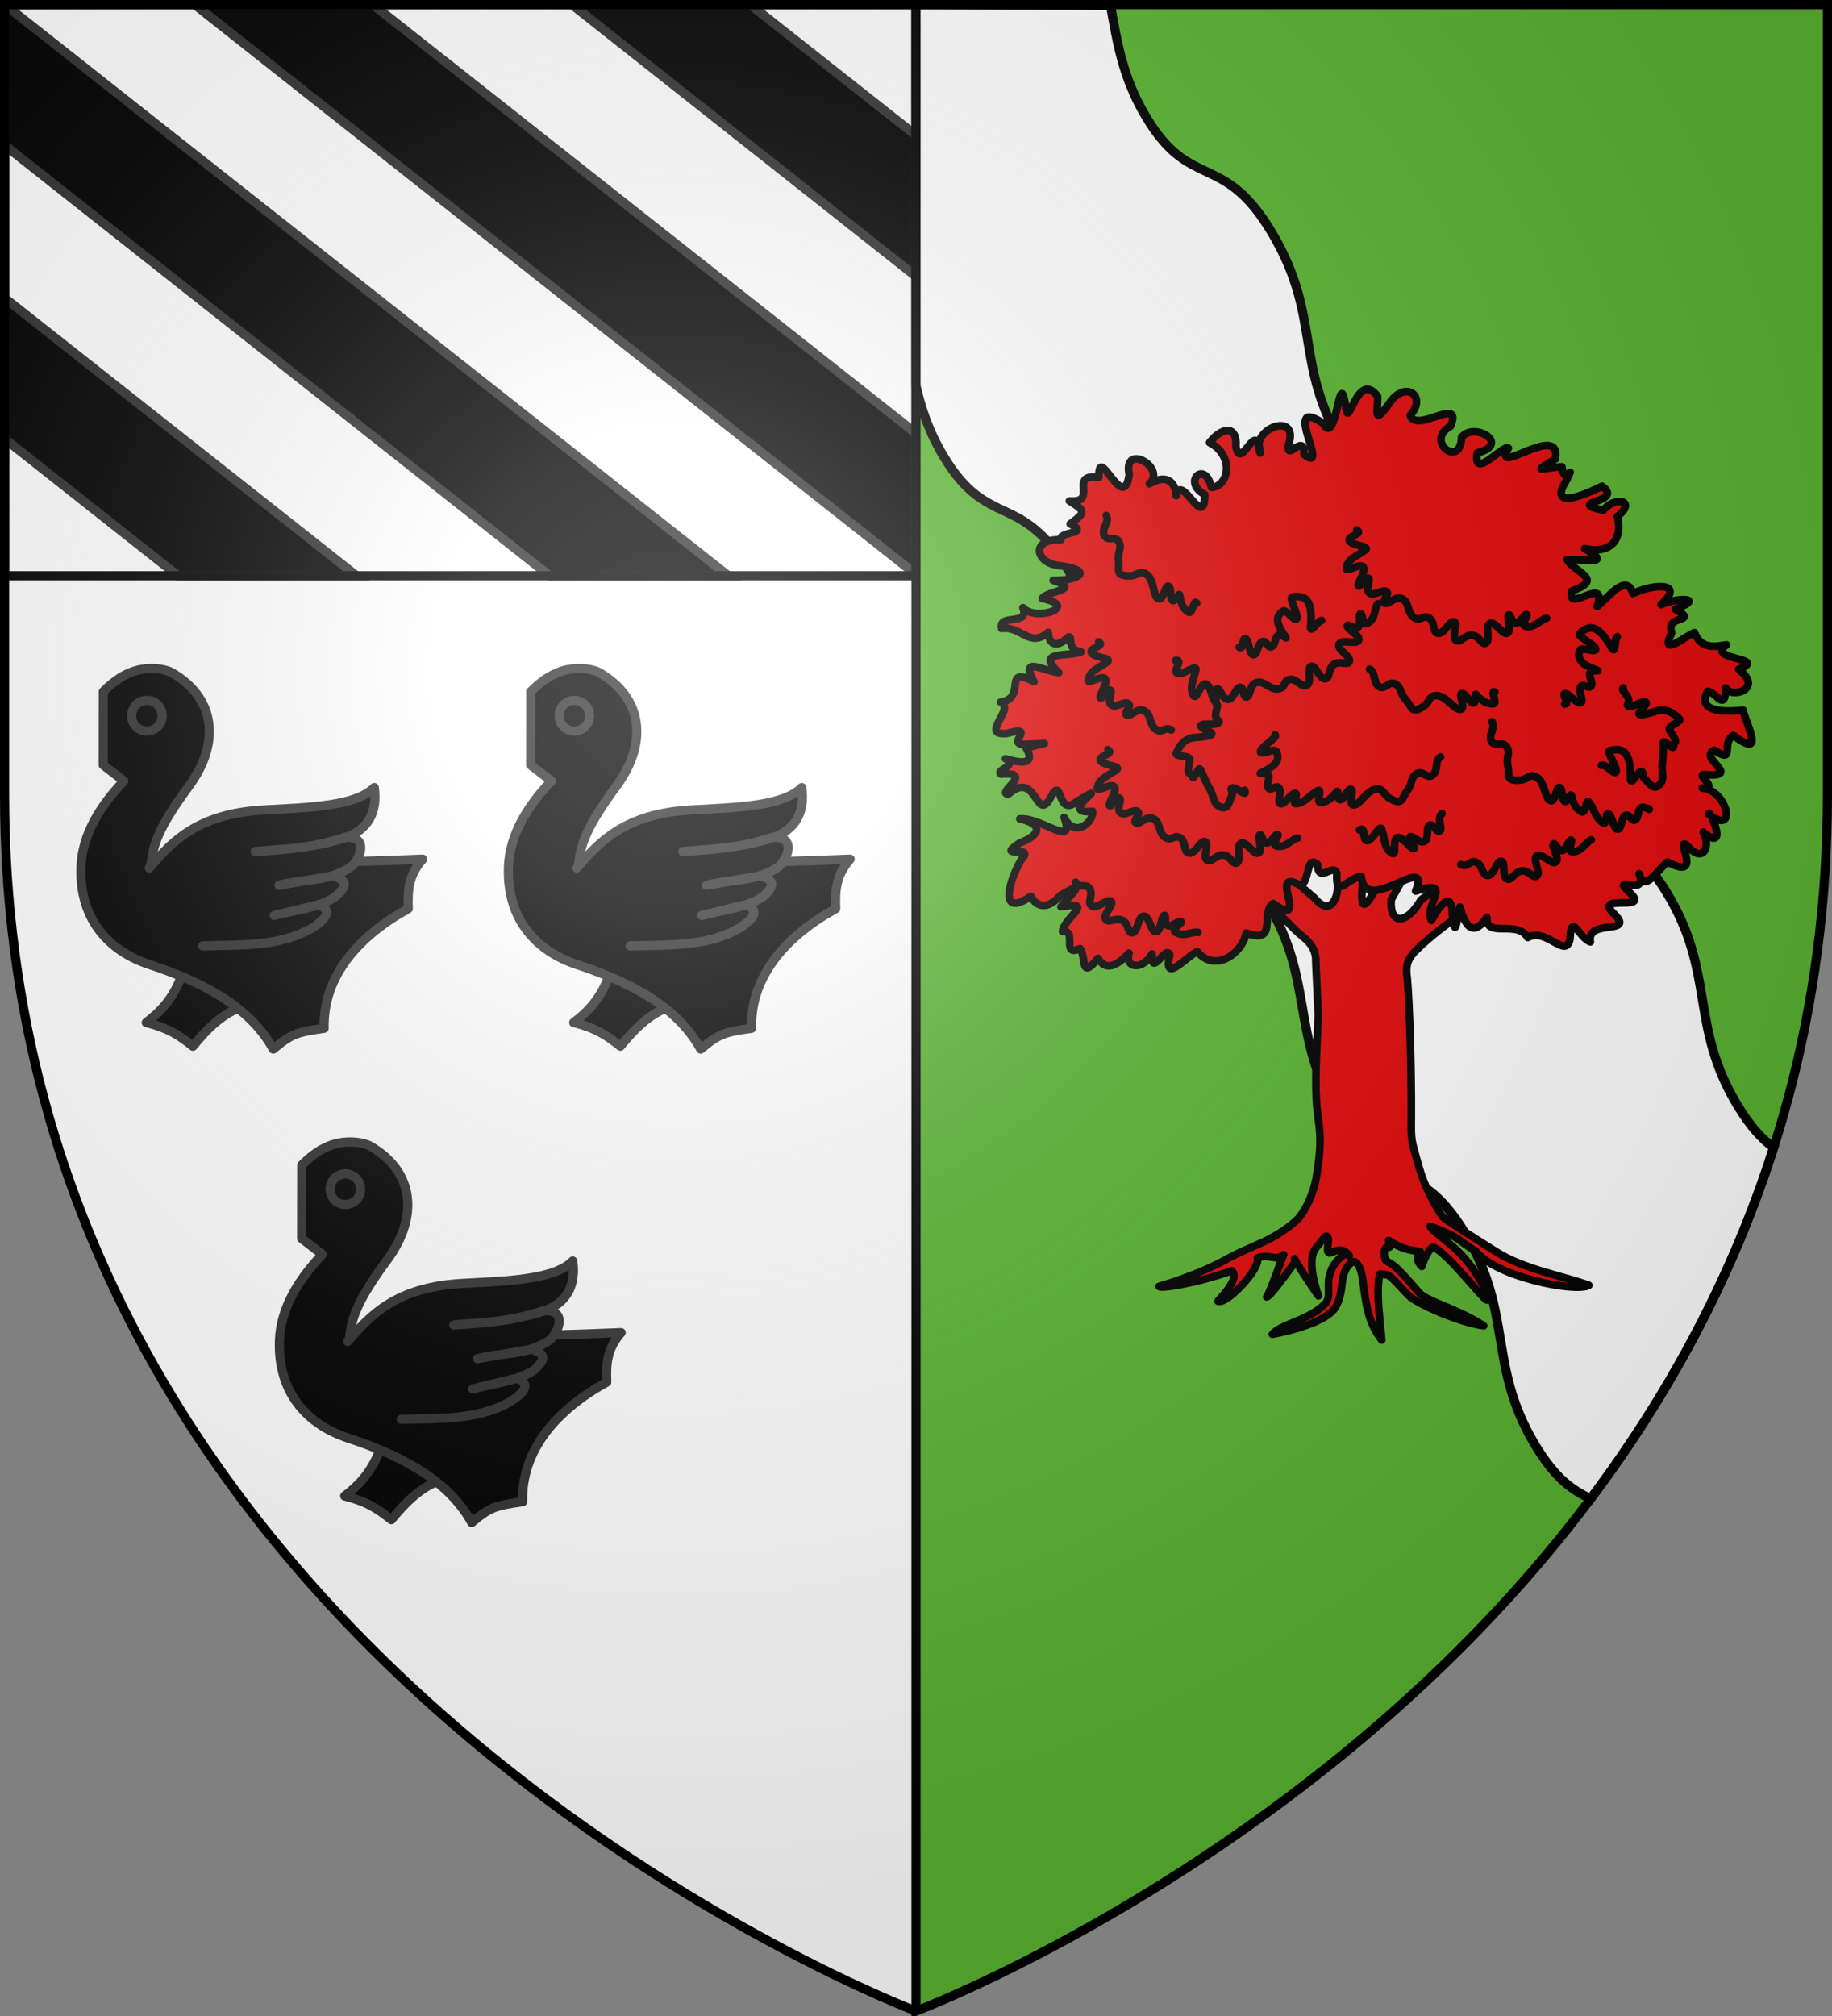
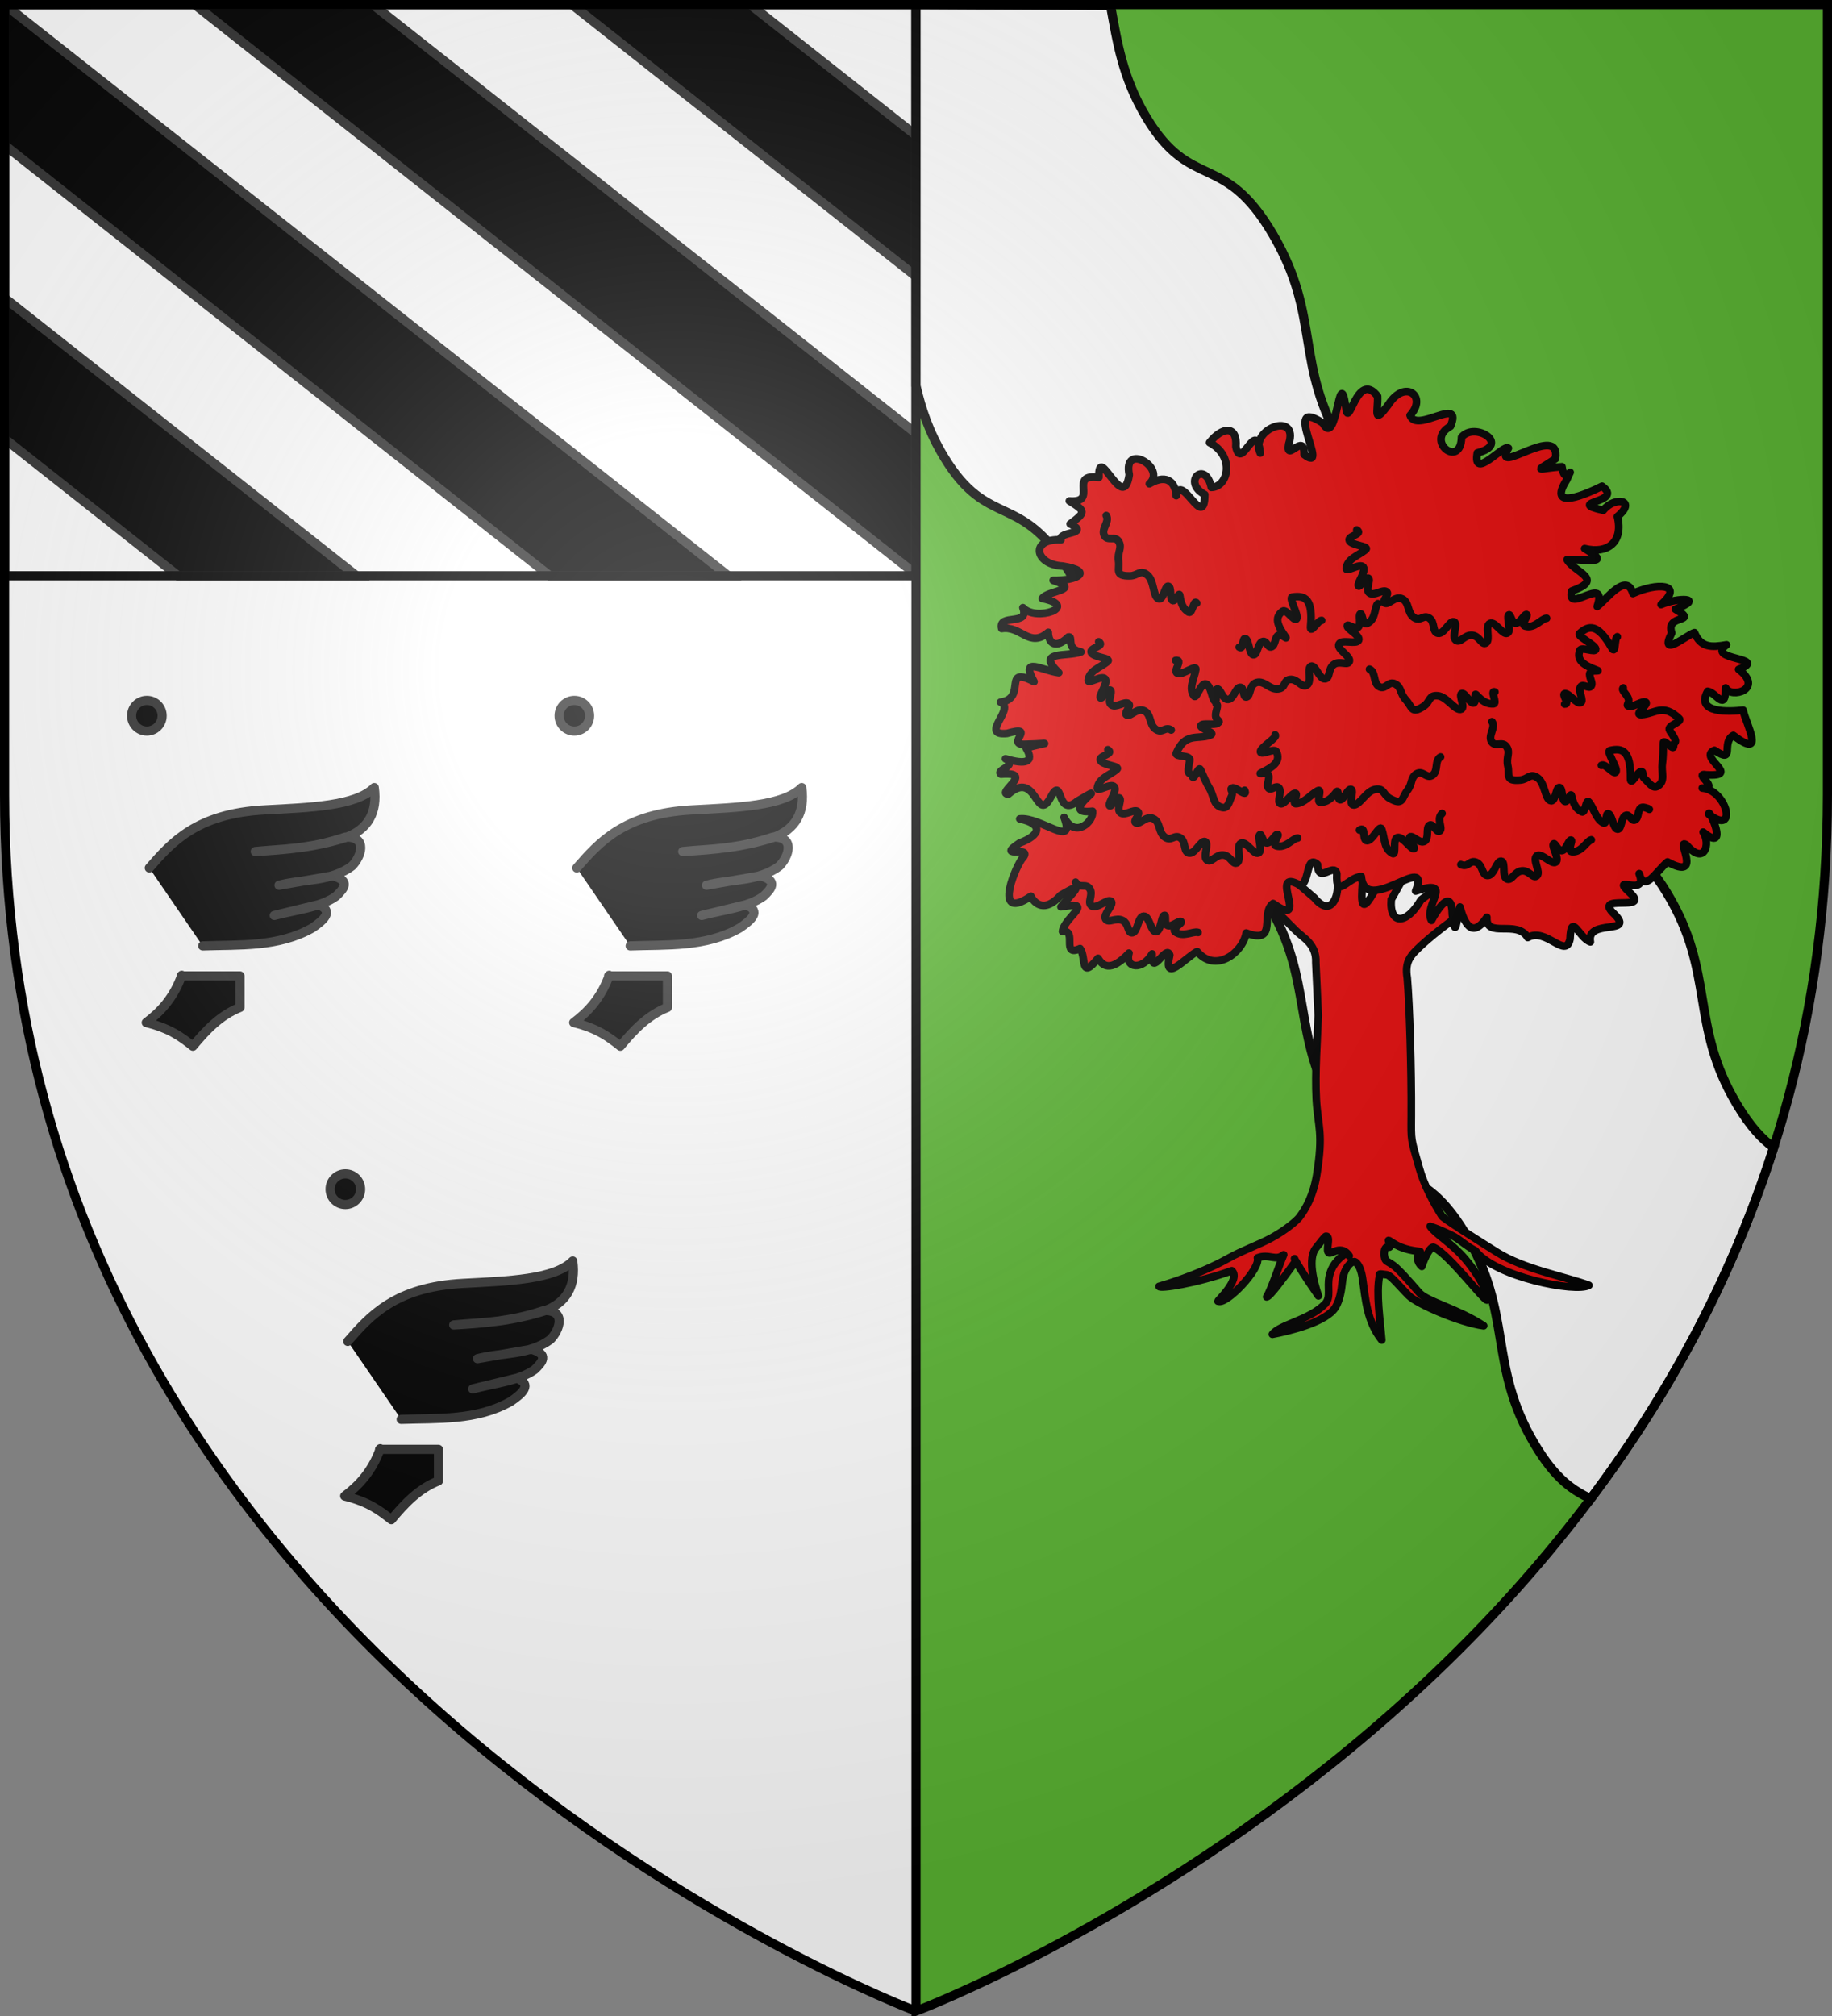
<svg xmlns="http://www.w3.org/2000/svg" xmlns:xlink="http://www.w3.org/1999/xlink" width="600" height="660">
  <rect width="100%" height="100%" fill="#808080" stroke="none" />
  <radialGradient id="b" cx="221.445" cy="226.331" r="300" gradientTransform="matrix(1.353 0 0 1.349 -77.63 -85.747)" gradientUnits="userSpaceOnUse">
    <stop offset="0" stop-color="#fff" stop-opacity=".314" />
    <stop offset=".19" stop-color="#fff" stop-opacity=".251" />
    <stop offset=".6" stop-color="#6b6b6b" stop-opacity=".125" />
    <stop offset="1" stop-opacity=".125" />
  </radialGradient>
  <path fill="#fff" fill-rule="evenodd" d="M300 658.5V1.5L1.5 3.085V261.28C1.5 546.335 300 658.5 300 658.5z" />
  <path stroke="#313131" stroke-width="3" d="M1.506 1.506v46.002l178.502 140.986h58.498L1.55 1.506zm62.275 0 236.213 186.568v-46.201L122.117 1.506zm123.537 0 112.676 88.996V44.348l-54.29-42.842zM1.506 97.555v46.086l56.787 44.853h58.453z" />
  <path fill="none" stroke="#000" stroke-width="3" d="M1.5 1.5H300v187H1.5z" />
  <path fill="#5ab532" fill-rule="evenodd" d="M300 658.5V1.5l298.5 1.585V261.28C598.5 546.335 300 658.5 300 658.5z" />
  <path fill="none" stroke="#000" stroke-width="3" d="M300 658.397V1.5" />
  <g id="a" stroke="#313131" stroke-linecap="round" stroke-linejoin="round" stroke-width="4.191" transform="matrix(.714 0 0 .717 23.118 216.394)">
    <path d="M51 143.5c-3.7 10.2-9.6 16.6-16.3 21.6 11 2.7 16.2 6.7 21.4 10.8 6.1-7.3 12.5-14.1 21.6-17.7v-14.4h-27z" />
-     <path d="M15 14c4.1-4.1 8.11-7 12.4-8.7 7.1-3 15.6-1.9 19 0C66.8 17 68.6 37.7 54.4 57 40.1 76.3 38 83.8 36.9 92.7c39.3 0 79.5-.3 124.6-2.2-6.2 7-7 13.7-6.6 22.6-22.6 12.4-39.2 30.7-38.6 54.6-12.3 1.8-14.7 2.3-23.34 9.5-9.8-17.4-28.1-29.2-56.8-38.6-17.7-5.8-32.2-19.8-31.4-44.4.5-15 9-28.3 19.7-39.4l-9.5-7.3z" />
    <circle cx="35" cy="25" r="7" />
    <path d="M36.1 94.5C46.2 83 57.79 69.6 89.1 68c20.6-1.1 41.8-1.7 50.2-10.2 1.6 11.3-2.9 19.2-13.1 22.8-13.9 4.4-27.3 5.6-41.5 6.4 12.9-1.3 23.9-.8 41.5-6.6 10.3-.2 7.1 9 2.9 13.2-9.5 7.2-22.3 5.9-33.5 8.8l24.8-4.3c8.1 2.3 5 5.9 1.4 9.3-7 5.1-18.6 6.2-28.4 8.8l20.3-4.9c7.2 2.9 2.5 7-2.8 10.6-15.6 8.9-33.7 7.6-50.3 8.2" />
  </g>
  <path fill="#fff" fill-rule="evenodd" stroke="#000" stroke-width="3" d="M300 1.508v124.813c1.714 7.44 4.193 15.024 9.105 23.185 14.721 24.458 25.347 10.705 41.526 38.38 15.924 27.24 6.802 42.333 22.988 69.402 16.186 27.07 26.136 12.731 41.541 38.406 15.405 25.674 7.313 42.349 22.99 69.4 15.677 27.05 25.545 12.114 41.557 38.433 16.017 26.326 7.398 43.269 22.957 69.348 6.87 11.516 12.62 15.078 18.291 17.797 24.697-32.898 45.958-71.09 59.938-114.97-3.747-2.717-7.678-6.825-12.069-14.185-15.543-26.053-6.943-42.97-22.943-69.27-15.996-26.292-25.833-11.357-41.494-38.38-15.661-27.024-7.6-43.701-22.989-69.35-15.389-25.648-25.326-11.338-41.496-38.38-16.169-27.042-7.065-42.112-22.972-69.323-16.163-27.648-26.76-13.895-41.465-38.328-7.885-13.1-9.554-24.727-11.746-36.64z" />
  <use xlink:href="#a" width="100%" height="100%" transform="translate(140)" />
  <use xlink:href="#a" width="100%" height="100%" transform="translate(65 155)" />
  <g style="fill-rule:evenodd;stroke:#000;stroke-linecap:round;stroke-linejoin:round;fill:#e20909;stroke-width:3.562">
    <path d="m-45.624 40.911-6.134-19.598 15.027-15.117c3.482-3.549 9.824-6.292 9.45-15.023l1.131-24.676c-.422-11.203-1.58-26.719-.898-39.168s3.45-15.282.18-35.242c-1.51-9.225-4.94-15.602-8.19-19.794-1.06-1.366-5.839-5.624-12.89-9.491-5.841-3.204-13.399-5.758-20.281-9.608-14.475-8.097-32.18-13.018-32.18-13.018.091-1.257 17.317 1.318 33.92 7.292 4.54-4.023-7.868-15.101-6.338-14.177 3.622-1.943 20.03 15.22 18.318 20.158 5.372 2.13 8.503-1.726 12.227 1.472-1.98-4.473-5.774-16.175-7.925-19.663 1.528.221 7.123 7.877 12.892 15.737 1.594 2.172-4.494 7.325 11.242-15.268-5.228 15.463-2.572 20.712-.973 22.588 1.897 2.226 3.862 5.248 4.581 5.243 2.48-.016-.626-7.32 1.456-7.838 1.185-.295 5.936 3.898 9.31-1.362.418-.988-1.082 2.918-2.446.722-.472-.76-5.41-3.442-6.854-10.253-1.116-5.263.975-9.785-1.974-12.833-7.373-7.62-20.957-9.492-24.58-14.186 7.657 1.467 25.35 5.605 29.538 12.773 1.972 3.376 2.647 7.55 3.08 11.658.771 7.302 4.937 10.242 6.166 9.289 1.51-1.172 2.827-3.74 3.43-8.764 1.231-8.347 1.884-19.026 8.82-27.647-.774 9.548-2.689 21.638-1.063 29.95.014.889-.65 1.079 3.381.504 1.94-.276 5.535-4.945 10.286-9.711 3.944-3.957 23.941-12.64 34.947-14.075-11.82 7.878-26.525 11.277-30.105 15.46-4.848 5.66-9.954 11.264-12.084 12.756-3.958 2.773-3.61 1.344-4.283 5.202.44 6.919 4.171-.32 2.08 6.383.948-.01 4.438-4.25 14.744-5.139-1.714-2.27-1.502-5.072.791-6.987 1.298 4.386 4.372 9.962 5.703 8.846 6.936-3.31 22.917-24.38 24.671-24.532 1.905-.165-1.983 9.567-10.198 19.218-6.309 7.412-14.028 11.712-16.28 15.198 3.784-1.38 5.054-1.81 10.09-4.242 3.784-1.827 6.282-4.706 10.976-7.125 9.18-12.293 47.12-19.653 52.976-16.157-11.086 4.111-30.157 7.436-42.904 15.44-12.506 7.851-24.943 15.72-25.687 16.905-3.788 6.033-8.176 13.947-10.583 22.505-3.982 14.157-3.756 12.07-3.686 24.16.13 22.298-.79 51.484-1.865 64.26-1.226 7.809 1.419 10.49 6.652 15.351 6.747 6.18 12.925 10.521 19.208 15.207l-3.34 17.898-16.12-11.974c-6.83-11.814-14.843-11.66-13.874.166l5.478 9.727.377 12.975-6.596-5.15-5.914-11.36c-9.481-18.381-6.675-1.819-6.707 4.044l-8.262 17.77-3.153-14.693-.285-7.533c.068-4.978-3.343-14.07-10.85-4.98l-8.868 7.632z" transform="matrix(.702 0 0 -.702 450.097 308.934)" />
    <path d="M-34.648 27.243c-15.564 8.815 5.3-21.167-12.55-8.526-6.279-4.39 2.524-19.342-12.567-13.767-1.767-9.48-14.386-18.765-22.901-8.63C-88.4-6.718-98.61-18.92-95.421-5.332c-1.635 5.348-8.8-11.105-8.235.556-4.377-7.75-12.893-6.866-10.776.377-8.85-9.449-12.533-5.606-14.452-2.439-8.56-10.585-5.381.571-8.389 4.534-9.11-4.119-1.05 8.957-8.187 7.973.64 6.576 16.046 14.517-.739 11.506 4.502 5.668 13.165 13.321-.149 5.357-7.395-8.304-12.193-3.823-13.84-.436-17.087-11.54-8.453 11.06-4.327 17.3 6.724 7.187-12.974-.492-.941 7.552 9.813 3.594 11.17 8.9.05 11.218 9.813 1.065 26.277-14.168 20.685.719 5.122-10.156 13.978-1.937 13.245 2.848-17.637-1.925 11.61 15.733-7.137 4.662-10.023-8.186-6.37 13.388-12.618 1.412-6.588-11.797-6.299 13.672-19.522 1.873-6.054.38 12.902 10.67-3.403 9.357-2.8 2.061 8.193 3.83 2.101 7.175 9.213-2.77 13.71-1.801 9.604 5.034 10.426 2.935 12.627 2.029-.306 1.702-9.931-.5 5.947 9.316-8.605 5.085-13.245-1.244 4.205 11.737-3.013 14.59 12.637 1.698.508 17.448 15.618 9.546-6.48 11.994 3.449 5.282 11.552 4.187-10.805 10.505 3.486 7.215 10.356 9.701-7.256 1.34-3.434 7.513-5.875 6.961-5.767-5.707-9.298-3.1-9.385 2.163-8.802-7.563-12.653 3.22-21.723 1.784-1.808 7.17 13.252.919 9.903 9.722 6.08-6.79 26.835.678 9.025 4.28 2.22 3.773 18.962 3.863 5.085 8.433 10.768-.26 19.556 4.255 4.36 6.704-13.054.686-15.26 12.888-.74 12.225-1.503 4.041 14.14 2.477 4.304 7.422 7.378 5.445 7.298 5.945-.373 10.694 14.042-1.122-1.079 12.912 13.77 11.018-.328 16.664 11.384-17.446 14.174 1.183-3.162 15.442 17.661 3.23 9.366-4.197 9.01 5.259 12.313-.358 12.542-5.545 2.327 11.096 13.144-16.818 13.314.51-10.934 5.917.322 16.413 3.052 3.352 8.022.186 11.107 14.641-.81 20.896 5.772 7.382 13.071 8.278 12.283-1.928 2.488-11.942 9.471 13.972 11.367-2.958-5.11 11.365 18.287 19.857 13.292 4.156-1.55-9.032 7.446 6.05 7.182-4.836 12.78-9.73-11.121 27.794 8.73 14.678 6.647-12.486 7.495 28.252 10.637 7.922 1.222-12.922 5.123 17.478 14.92 4.54.31-6.571-2.456-13.993 5.07-3.802 7.702 12.037 18.325 3.737 10.085-5.05 2.92-8.704 24.92 9.582 18.836-5.12-12.258-6.72 4.795-20.13 5.163-5.099 6.084 7.435 23.232-3.33 7.353-7.303-2.302-13.322 12.195 4.248 14.497 2.205-8.127-14.18 24.65 12.561 21.973-4.964-10.877-6.944-7.848-4.362 3.024-3.7 1.451-10.213 6.346 3.266 2.221-6.095-9.523-15.093 9.852-6.312 16.483-2.988 10.789-7.858-17.922-7.096.573-11.222 5.335 6.714 15.962 4.794 6.599-2.925 2.896-11.896-4.589-17.622-15.277-14.928 13.372-7.909.766-4.796-8.199-5.164 3.181-5.876 17.88-9.098 2.198-14.615-2.939-11.294 17.058 8.043 11.835-7.221 4.55 3.457 13.644 16.148 16.682 6.042 10.89 5.079 24.271 4.787 13.12-5.161 7.97 3.426 20.883 3.291 6.649-2.158 11.563-6.77-4.859-1.922-1.668-11.06-6.109-12.151 6.966-.975 10.602.138 2.938-7.064 7.904-6.932 14.968-5.685-10.093-7.326 20.36-5.707 5.648-11.44 12.063-9.254-3.629-13.834-6.049-8.654-.211-11.472-4.32-2.141-8.415-1.59-5.924-10.494 10.378-9.47 16.547-8.781 1.184-6.161 11.004-23.596-4.56-11.78-6-3.42 1.279-13.588-8.806-6.949-8.028-3.24 13.08-12.455-3.815-11.439-6.52 1.126 6.797-6.642-1.893-6.18 11.644-.87 16.727-22.638 3.093-12.27-.603 4.293 10.268-18.881-2.682-8.266 3.692-5.675.53-15.622-7.676-6.08-5.771 4.16 8.352-17.132-8.928-7.834-5.462-4.542-10.756-14.524-13.225-5.456 4.535-11.498-14.147.186-4.45-8.793 10.561-9.61-18.097.072-6.971-10.27 9.52-9.716-13.364-1.786-11.347-12.768-5.444 1.935-8.957 14.206-9.48 1.342-1.991-9.697-11.168 5.66-19.74.699-4.994 8.525-19.728-.68-19.064 9.431-7.168-10.7-10.754-1.97-12.559 4.804-1.66-5.9-1.987-16.016-3.578-3.548-.153 12.982-7.004 2.33-9.72-2.694-3.92 6.882 11.127 19.76-7.387 13.664 7.584 19.005-23.66-12.307-25.352 6.779-6.397-.372-11.99-11.176-11.395 1.359-1.454 5.396-8.632-5.09-9.01 4.222-5.462 5.085-3.625-9.076-8.172-9.626z" transform="matrix(.702 0 0 -.702 450.097 308.934)" />
    <path d="M-125.053 199.645c1.753-2.855-2.433-6.136-.967-9.182 1.467-3.045 5.154-.014 6.832-3 1.678-2.988-.723-4.81-.12-8.947.624-4.275-2.006-7.078 5.26-7.003 3.739.039 4.807 3.12 8.103.471s2.63-9.74 5.08-11.064c2.448-1.324 3.052 5.974 4.715 5.768s.59-5.518 1.935-6.592c1.345-1.074 3.157 4.275 3.446 2.296.642-4.403 1.762-6.28 4.112-7.768 1.817-1.151 2.388 6.33 3.809 4.179m19.835-20.54c2.134-1.552 1.33 4.826 2.962 3.944 1.633-.883 1.633-7.122 3.568-7.475 1.935-.353 2.04 5.136 4.172 6.063 2.13.927 2.509-3.09 4.353-2.354 1.844.736 1.435 4.076 3.022 5.297 1.587 1.221 4.942-2.724 3.326-.412-3.488 4.99-5.185 8.77-1.15 11.712 1.777 1.295 5.412-5.178 6.53-3.53 1.118 1.648-3.879 9.837-2.056 10.123 6.094.954 9.708-.97 8.586-13.654-.367-4.15 3.476 2.972 5.14 2.766m22.324-22.748c3.1-1.398 1.538-6.404 4.512-8.118 2.973-1.713 4.267 2.814 7.382 1.265 3.114-1.548 2.183-4.37 5.075-7.459 2.988-3.191 2.436-6.95 8.398-2.904 3.067 2.08 2.168 5.212 6.423 4.83 4.255-.382 7.808-6.607 10.598-6.36 2.79.248-.933 6.61.56 7.352 1.493.741 3.68-4.236 5.412-4.387 1.733-.15.137 5.264 1.52 3.786 3.078-3.286 5.09-4.224 7.892-4.166 2.167.045-1.688 6.54.73 5.541m32.545-5.639c2.66-.113-1.693 4.718.167 4.883 1.86.165 5.468-4.99 7.271-4.221 1.803.768-1.284 5.362-.059 7.296 1.225 1.934 3.861-1.178 4.96.44 1.098 1.62-1.172 4.156-.567 6.035.605 1.88 5.66.458 2.987 1.483-5.768 2.21-9.358 4.405-7.725 9.049.72 2.044 7.468-1.314 7.439.66s-8.896 6.005-7.555 7.24c4.485 4.128 8.584 4.519 14.994-6.578 2.097-3.63 1.153 4.362 2.646 5.103M54.9 103.523c1.973-2.715-1.942-6.3-.24-9.227 1.702-2.927 5.14.37 7.048-2.482 1.909-2.853-.342-4.848.586-8.929.958-4.216-1.443-7.207 5.797-6.59 3.724.318 4.546 3.47 8.04 1.076 3.495-2.395 3.391-9.515 5.937-10.653 2.546-1.137 2.573 6.185 4.247 6.104 1.674-.081 1.023-5.458 2.45-6.428 1.425-.97 2.81 4.498 3.254 2.546.988-4.341 2.253-6.13 4.712-7.438 1.902-1.012 1.882 6.49 3.468 4.45 2.323-2.985 2.992-7.412 6.456-9.55 2.25-1.388.946 4.911 2.643 4.153 1.697-.758 2.19-6.978 4.146-7.186s1.63 5.273 3.681 6.356c2.052 1.084 2.746-2.893 4.526-2.021 1.781.871 1.11 4.17 2.597 5.507 1.486 1.336 5.777-1.654 3.348-.162m-21.632 20.1c1.882 1.145 5.803-4.76 6.789-3.033.985 1.727-4.643 9.52-2.849 9.94 6.002 1.407 9.756-.242 9.638-12.972-.04-4.165 3.231 3.223 4.905 3.142 1.674-.081-.148-1.767 1.79-3.466 1.94-1.7 3.688-4.738 5.964-3.331 3.776 2.334 1.595 6.42 2.15 10.373.386 2.738.44 6.059.5 9.778.037 2.238 4.874-3.978 4.786-1.471-.098 2.798 2.906.432-1.814 7.248-1.687 2.435 6.104 3.982 4.437 5.58-7.652 7.339-11.226 2.253-17.612 1.868-3.988-.241 3.457 4.79 2.03 5.76s-5.7-2.287-7.734-1.88c-2.033.41.302 1.366-.399 3.513-.7 2.146-3.552 4.087-2.402 5.073M30.923 87.075c-2.956-1.666-.933-6.514-3.735-8.483-2.8-1.97-4.513 2.424-7.47.606-2.956-1.818-1.765-4.546-4.357-7.877-2.677-3.443-1.776-7.137-8.092-3.636-3.248 1.8-2.645 4.999-6.847 4.241s-7.159-7.271-9.96-7.271c-2.8 0 .311 6.666-1.245 7.271-1.556.606-3.268-4.544-4.98-4.847-1.711-.303-.627 5.23-1.867 3.636-2.758-3.546-4.674-4.658-7.47-4.848-2.162-.147 1.07 6.663-1.245 5.454-3.39-1.772-5.895-5.523-9.96-6.06-2.639-.349 1.246 4.848-.622 4.848s-4.98-5.454-6.847-4.848c-1.868.606.778 5.454-.623 7.271-1.4 1.818-3.734-1.514-4.98 0-1.244 1.515.779 4.242 0 6.06-.778 1.818-5.678-.045-3.112 1.212 5.538 2.712 8.908 5.216 6.847 9.695-.907 1.972-7.314-1.97-7.47 0s8.299 6.767 6.848 7.877m-14.235-25.868c1.657-3.84-4.245 1.792-5.763 1.1-1.518-.693.825-1.581-.308-3.869-1.133-2.287-1.569-5.745-4.223-5.282-4.402.769-3.974 5.354-6.027 8.808-1.422 2.391-2.764 5.445-4.267 8.864-.905 2.058-2.963-5.478-3.857-3.126-.998 2.627-2.857-.671-1.141 7.378.613 2.875-7.2 1.434-6.279 3.528 4.227 9.613 9.514 6.224 15.573 8.222 3.785 1.248-5.063 3.158-4.12 4.582.942 1.424 6.166-.014 7.889 1.114 1.723 1.127-.81 1.152-.997 3.397-.187 2.245 1.697 5.092.249 5.581m-20.982-12.178c-2.84 1.86-4.108-1.874-7.25.366-3.14 2.24-1.954 6.94-5.314 8.593-3.36 1.652-6.27-2.831-8.123-1.983-1.852.848 2.522 4.19.714 5.375-1.807 1.184-5.836-2.203-7.944-.64-2.108 1.564.803 6.047-.488 6.893-1.291.846-4.078-4.815-4.677-3.51s3.698 6.707 2.283 8.73-8.177-2.66-7.945-.64c.523 4.546 5.451 5.837 9.016 8.702 2.151 1.73-6.552 1.918-7.578 4.233-1.026 2.315 6.703 2.914 3.475 5.028m130.216 17.77c-1.67-1.6-.765-7.366-5.004-9.218-2.155-.941-2.095 4.922-3.133 4.48-1.038-.442.512-4.824-1.018-6.248-1.53-1.424-5.156 2.074-5.102.552.054-1.521 6.28-4.525 5.317-6.638-.963-2.114-8.094.618-9.17-1.817-1.075-2.434 5.48-5.547 4.867-7.92-.613-2.374-4.464.483-7.32-1.573-2.855-2.057-1.459-6.46-4.102-6.654s-4.37 6.61-6.467 5.876.536-7.267-1.92-8.812c-2.455-1.546-4.509 3.076-7.901 2.63-3.393-.445-1.793-4.057-5.67-4.413-3.876-.357-6.197 3.924-9.836 2.988-3.639-.937-2.756-6.171-4.72-6.735-1.962-.563-.974 4.764-3.133 4.48-2.159-.284-2.86-5.42-5.503-5.614-2.642-.195-3.525 5.04-5.067 4.837-1.542-.203.236-6.236-1.101-5.648-1.338.589-1.812 7.405-4.25 8.002-2.439.597-4.3-7.275-5.503-5.615-2.71 3.737.093 7.888.802 12.335.428 2.684-6.207-2.803-8.553-1.735-2.346 1.067 3.023 6.511-.833 6.005M80.38 151.75c-2.34-.117-5.597-5.012-10.03-3.656-2.253.69 1.792 5.035.715 5.376-1.078.34-2.91-3.938-5.025-4.013-2.115-.075-2.439 4.884-3.436 3.711-.998-1.172 1.607-7.443-.555-8.4-2.162-.958-5.63 5.695-8.094 4.57-2.466-1.123.311-7.69-1.766-9.067-2.078-1.378-3.008 3.247-6.546 3.556-3.537.309-5.498-3.885-7.606-2.321s1.242 7.767-.826 8.574c-2.068.807-4.557-5.78-7.447-5.347-2.89.432-1.272 5.215-4.113 7.076-2.84 1.86-4.108-1.874-7.25.366-3.14 2.24-1.954 6.94-5.314 8.593-3.359 1.652-6.27-2.831-8.123-1.983-1.852.848 2.522 4.19.714 5.375s-5.836-2.203-7.944-.64.803 6.047-.488 6.893c-1.291.846-4.078-4.815-4.677-3.51-.598 1.305 3.698 6.707 2.283 8.73-1.416 2.022-8.177-2.66-7.945-.64.524 4.546 5.452 5.837 9.016 8.702 2.151 1.73-6.552 1.918-7.578 4.233-1.026 2.315 6.703 2.914 3.475 5.028M-35.748 49.242c-2.34-.117-5.597-5.012-10.03-3.656-2.253.69 1.792 5.035.715 5.375-1.078.341-2.91-3.937-5.024-4.012-2.116-.076-2.44 4.884-3.437 3.711-.998-1.172 1.608-7.443-.555-8.4-2.162-.958-5.629 5.695-8.094 4.57-2.465-1.124.312-7.69-1.766-9.067-2.078-1.378-3.007 3.247-6.545 3.556-3.538.309-5.499-3.885-7.607-2.322-2.108 1.564 1.243 7.768-.825 8.575-2.069.807-4.558-5.78-7.448-5.347-2.89.432-1.272 5.215-4.112 7.076-2.84 1.86-4.109-1.874-7.25.366-3.14 2.24-1.955 6.94-5.314 8.593-3.36 1.652-6.271-2.831-8.123-1.983-1.853.848 2.521 4.19.714 5.375-1.808 1.184-5.837-2.203-7.945-.64s.804 6.047-.488 6.893c-1.29.846-4.078-4.815-4.676-3.51s3.698 6.707 2.282 8.73c-1.415 2.022-8.177-2.66-7.944-.64.523 4.546 5.451 5.837 9.015 8.702 2.152 1.73-6.552 1.918-7.578 4.233-1.026 2.315 6.703 2.914 3.475 5.028m42.082-85.232c-2.209.762-7.14-2.55-10.704.35-1.812 1.476 3.631 3.987 2.77 4.703-.863.715-4.234-2.558-6.219-1.84-1.984.716-.337 5.42-1.72 4.707s-1.434-7.476-3.808-7.557c-2.374-.08-2.968 7.357-5.687 7.234-2.72-.122-2.73-7.223-5.19-7.723-2.462-.501-1.505 4.12-4.654 5.72-3.148 1.6-6.606-1.546-7.94.683-1.335 2.229 4.196 6.717 2.601 8.232-1.595 1.514-6.48-3.647-8.98-2.173-2.502 1.474.87 5.293-1.025 8.068-1.895 2.776-4.532-.204-6.556 3.034m240.568 19.74c-2.27-.566-4.469-5.991-9.09-5.515-2.348.243.735 5.28-.39 5.407-1.126.126-2.053-4.42-4.111-4.9-2.058-.481-3.383 4.318-4.123 2.976-.74-1.34 3.088-6.987 1.163-8.341-1.925-1.355-6.675 4.5-8.863 2.923-2.188-1.577 1.867-7.478.11-9.23-1.757-1.75-3.607 2.606-7.138 2.228-3.53-.379-4.6-4.867-6.985-3.74-2.384 1.127-.36 7.854-2.55 8.247-2.192.393-3.294-6.543-6.215-6.675-2.92-.133-2.306 4.867-5.468 6.144-3.163 1.277-3.647-2.627-7.181-1.036m-8.767 23.82c-2.792-2.457.46-6.713-1.02-8.091-1.478-1.378-3.11 3.797-4.895 2.58-1.785-1.216.014-6.093-2.243-7.446-2.256-1.353-5.508 2.903-6.783 2.035-1.274-.87 3.15-5.436 1.684-5.51-1.466-.075-5.1 5.77-7.548 5.211-2.448-.559-.39-8.384-2.243-7.447-4.169 2.11-3.636 7.05-5.1 11.318-.885 2.576-4.195-5.262-6.783-5.362s-.383 7.136-3.57 4.964" transform="matrix(.702 0 0 -.702 450.097 308.934)" />
  </g>
  <path fill="url(#b)" fill-rule="evenodd" d="M300 658.5s298.5-112.32 298.5-397.772V2.176H1.5v258.552C1.5 546.18 300 658.5 300 658.5z" />
  <path fill="none" stroke="#000" stroke-width="3" d="M300 658.397S1.5 545.98 1.5 260.277V1.5h597v258.778c0 285.7-298.5 398.12-298.5 398.12z" />
</svg>